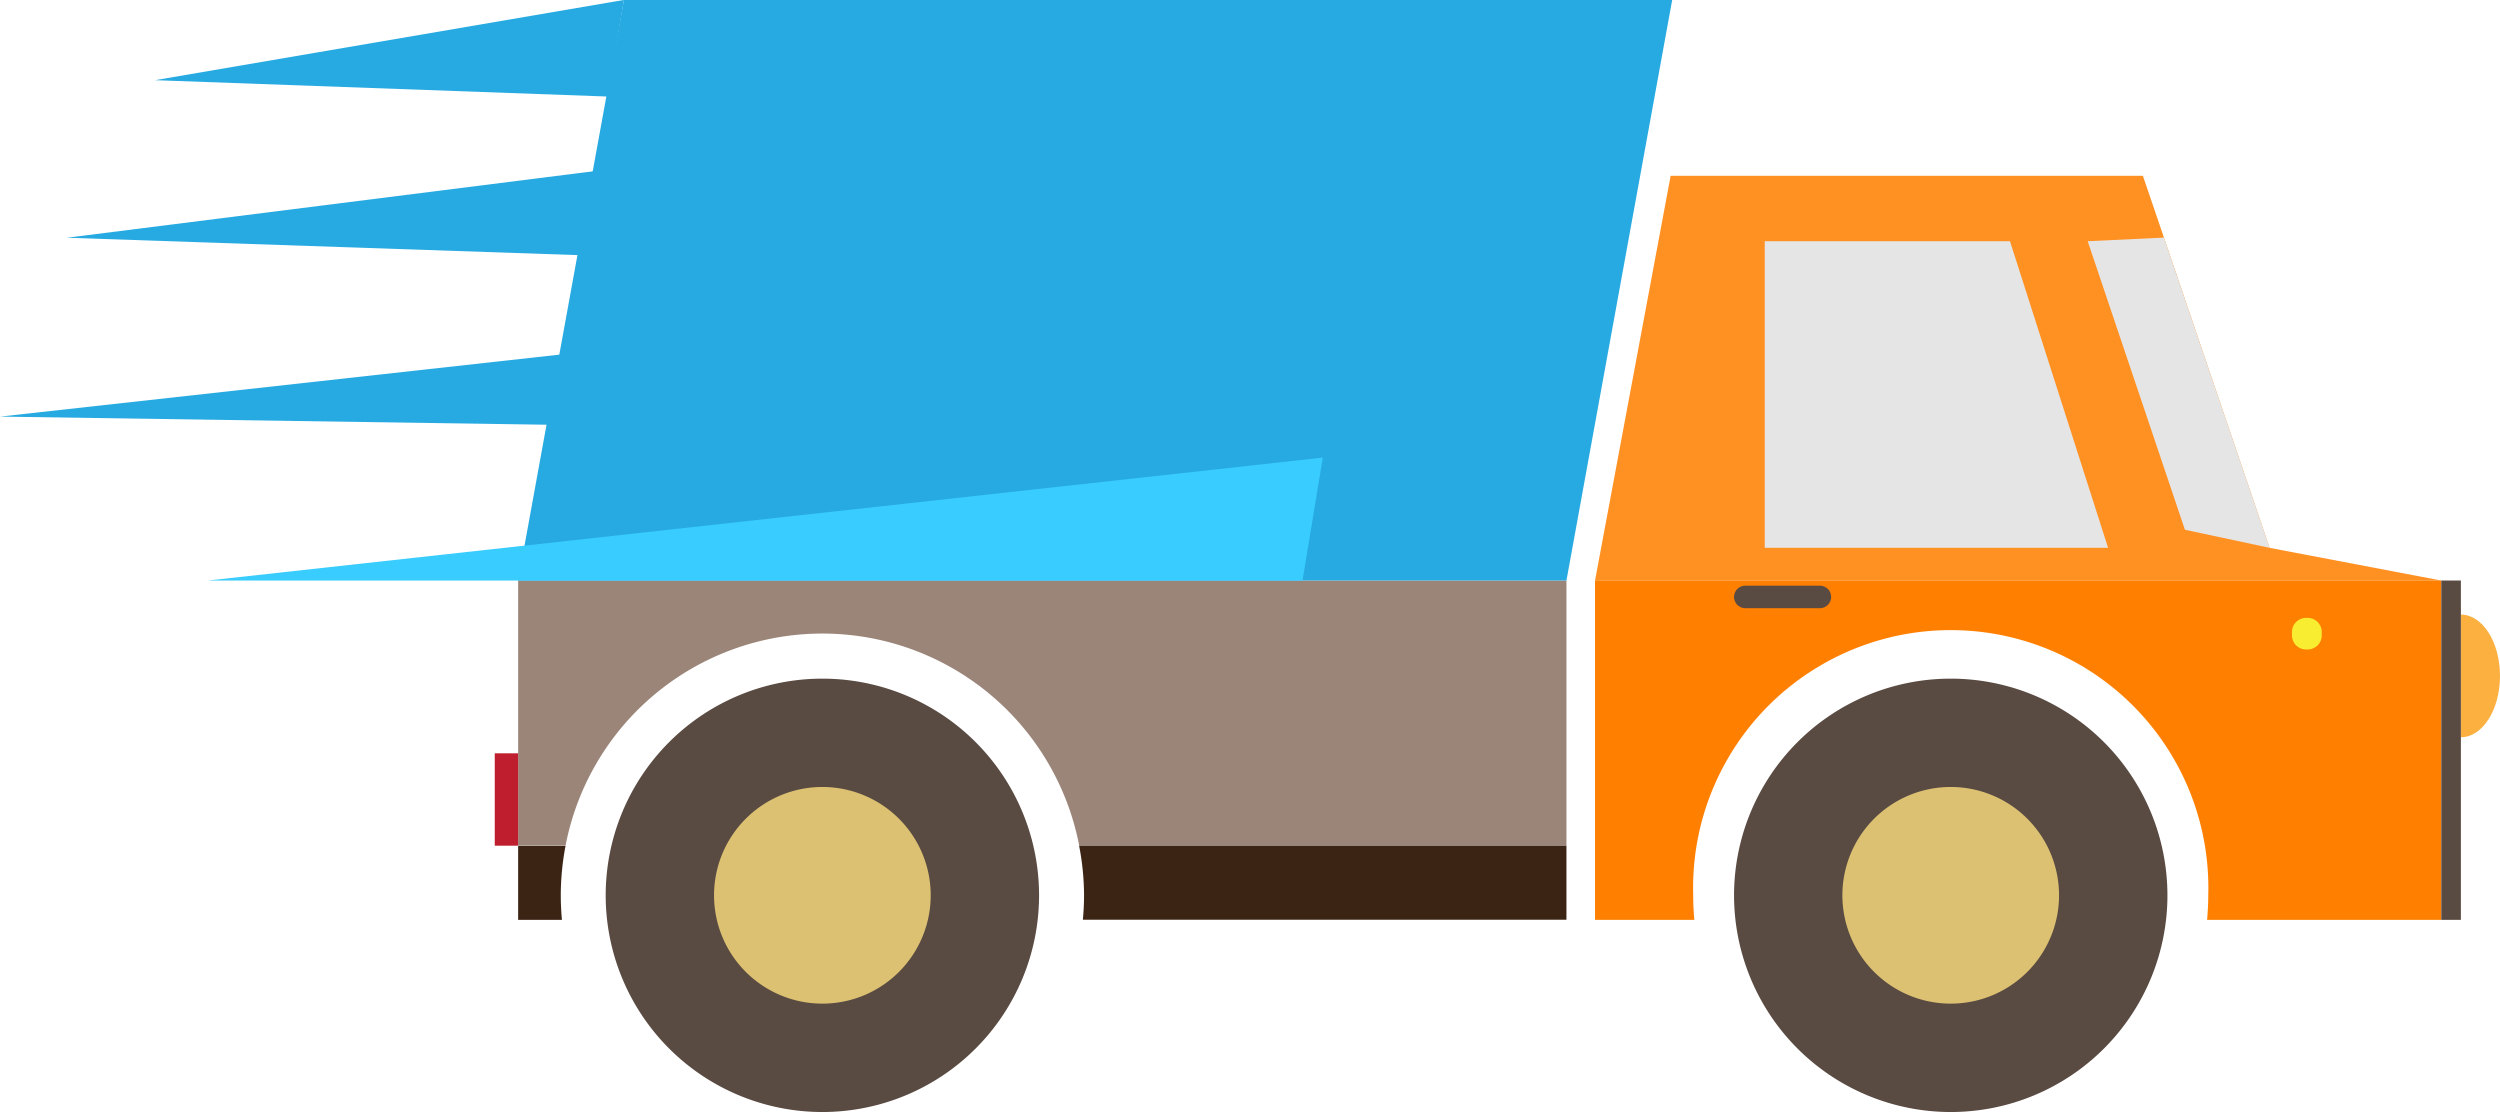
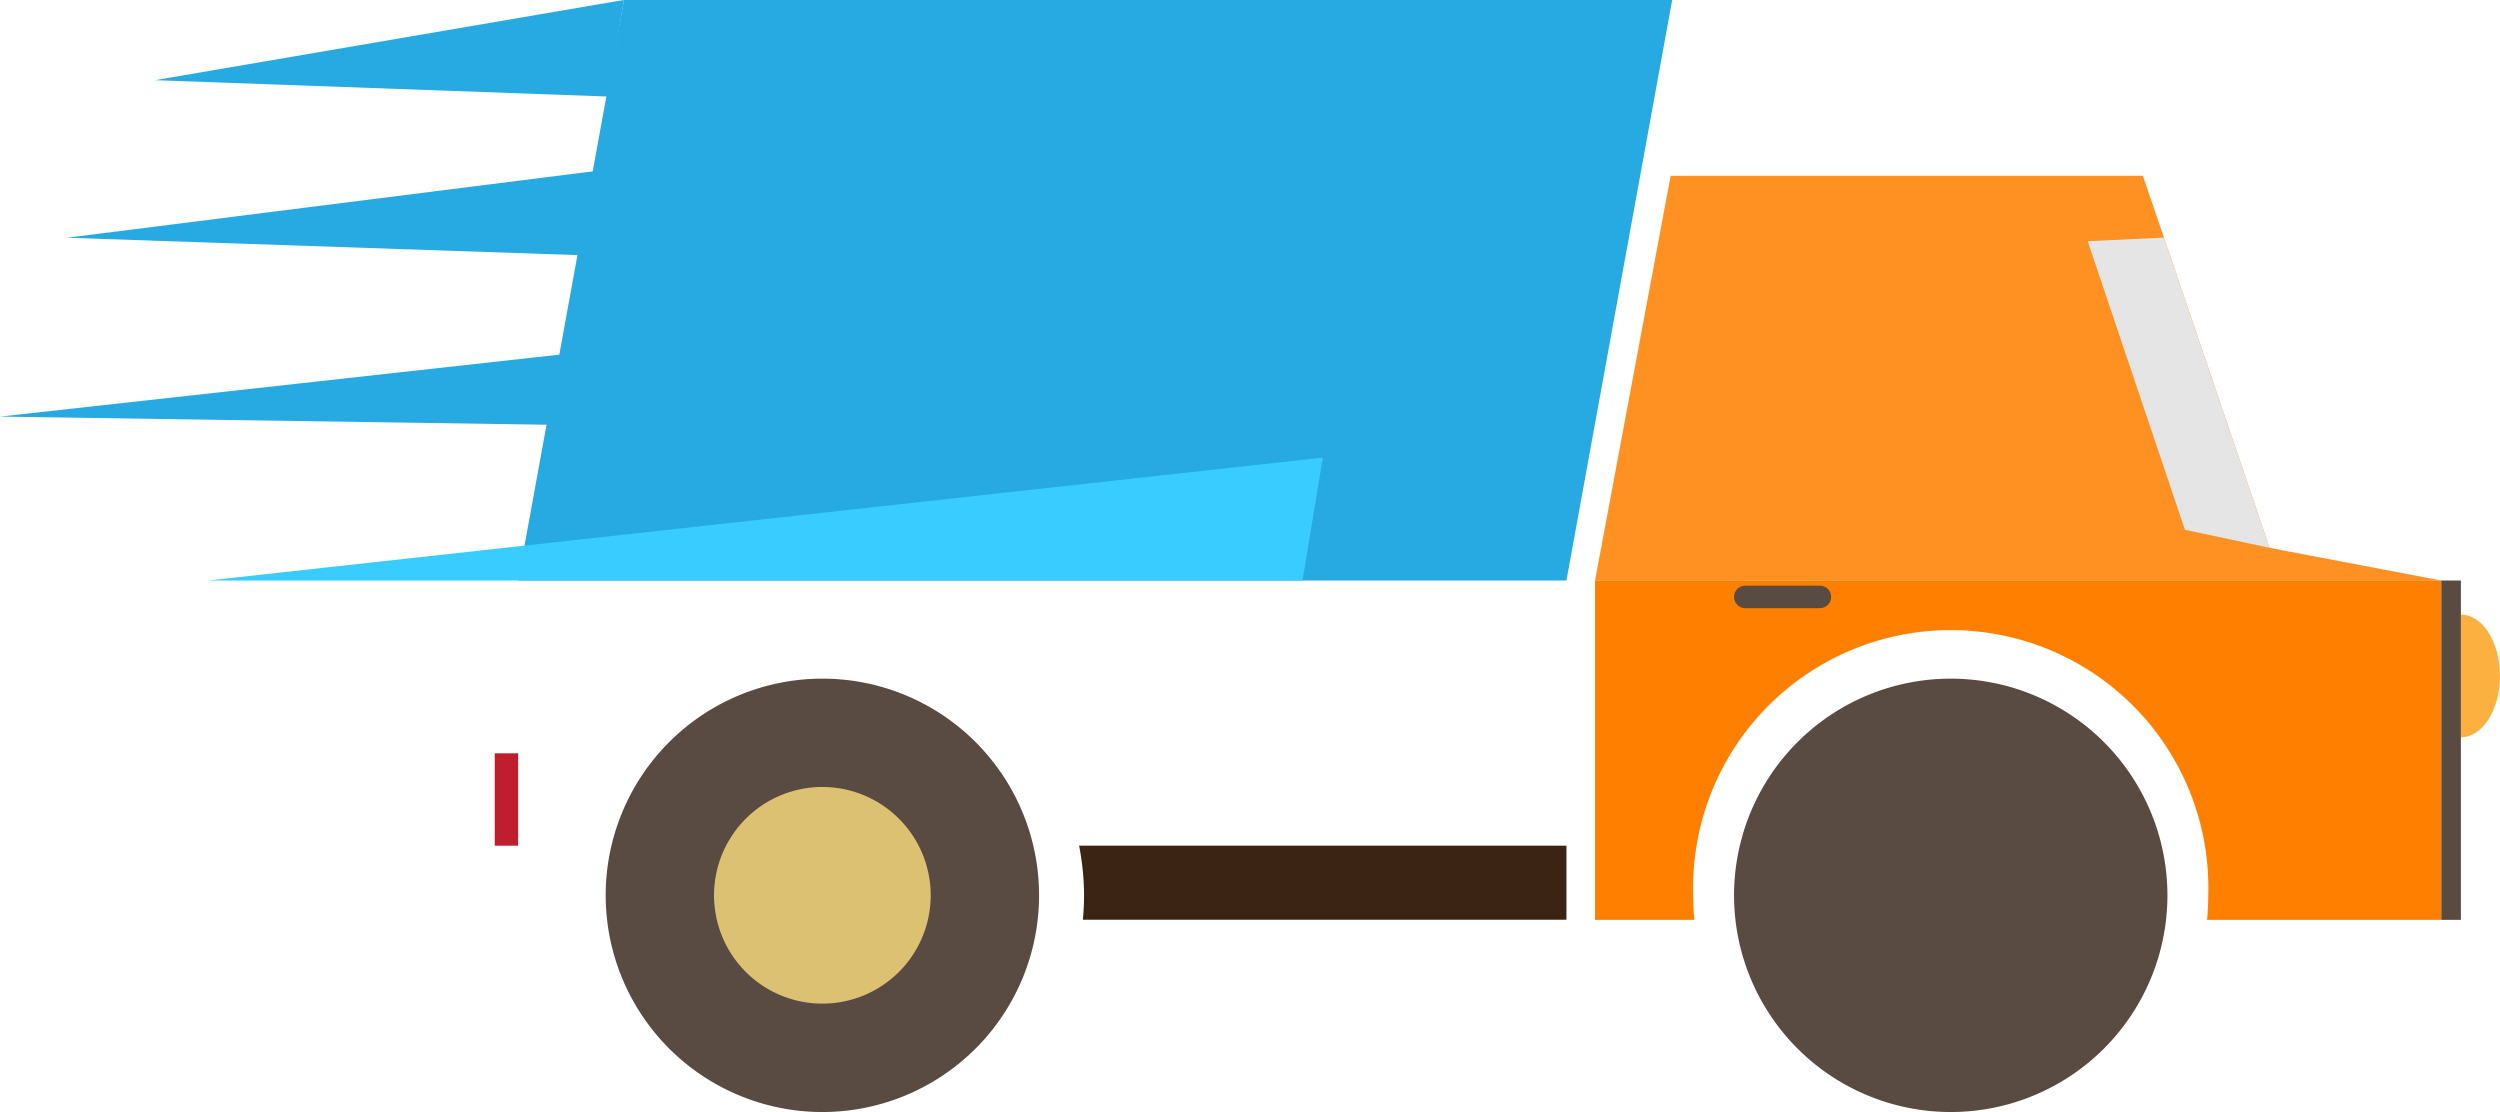
<svg xmlns="http://www.w3.org/2000/svg" width="100.918" height="44.888" viewBox="0 0 100.918 44.888">
  <g id="Group_2" data-name="Group 2" transform="translate(-1209 -1147)">
    <g id="Group_1" data-name="Group 1" transform="translate(886.16 1111.197)">
      <path id="Path_1" data-name="Path 1" d="M350.884,42.2l-1.3,4.018L325.536,45.4Z" fill="#27aae1" />
      <path id="Path_2" data-name="Path 2" d="M354.979,49.06l-1.5,4.017L322.84,52.62Z" fill="#27aae1" />
      <path id="Path_3" data-name="Path 3" d="M348.027,35.8l-.661,3.9-18.27-.66Z" fill="#27aae1" />
-       <path id="Path_4" data-name="Path 4" d="M343.756,72.935h1.768q-.046-.49-.047-.99a10.754,10.754,0,0,1,.193-2h-1.914Z" fill="#3c2415" />
-       <path id="Path_5" data-name="Path 5" d="M386.073,59.237H343.756v10.7h1.914a10.558,10.558,0,0,1,20.734,0h19.669Z" fill="#9b8579" />
      <path id="Path_6" data-name="Path 6" d="M366.4,69.941a10.589,10.589,0,0,1,.2,2c0,.333-.018.663-.048.99h19.521V69.941Z" fill="#3c2415" />
      <path id="Path_7" data-name="Path 7" d="M409.343,42.9H390.279l-3.052,16.338h34.161l-6.931-1.32Z" fill="#ff9022" />
      <path id="Path_8" data-name="Path 8" d="M387.227,72.935h4.009c-.03-.327-.046-.657-.046-.99a10.4,10.4,0,1,1,20.791,0c0,.333-.018.663-.047.99h9.455v-13.7H387.227Z" fill="#ff7f00" />
      <path id="Path_9" data-name="Path 9" d="M423.758,63.088c0-1.367-.708-2.476-1.58-2.476v4.952C423.05,65.564,423.758,64.455,423.758,63.088Z" fill="#fbb040" />
      <path id="Path_10" data-name="Path 10" d="M364.784,71.945a8.747,8.747,0,1,1-8.748-8.747A8.746,8.746,0,0,1,364.784,71.945Z" fill="#594a42" />
      <path id="Path_11" data-name="Path 11" d="M360.41,71.945a4.373,4.373,0,1,1-4.374-4.374A4.374,4.374,0,0,1,360.41,71.945Z" fill="#dcc172" />
      <path id="Path_12" data-name="Path 12" d="M410.333,71.945a8.747,8.747,0,1,1-8.748-8.747A8.748,8.748,0,0,1,410.333,71.945Z" fill="#594a42" />
-       <path id="Path_13" data-name="Path 13" d="M405.958,71.945a4.373,4.373,0,1,1-4.373-4.374A4.373,4.373,0,0,1,405.958,71.945Z" fill="#dcc172" />
      <path id="Path_14" data-name="Path 14" d="M386.073,59.237H343.756L348.027,35.8h42.315Z" fill="#27aae1" />
-       <path id="Path_15" data-name="Path 15" d="M407.938,57.917H394.077V45.54h9.9Z" fill="#e5e5e5" />
      <path id="Path_16" data-name="Path 16" d="M414.457,57.917l-3.418-.729L407.114,45.54l3.077-.146Z" fill="#e5e5e5" />
      <rect id="Rectangle_1" data-name="Rectangle 1" width="0.79" height="13.698" transform="translate(421.389 59.237)" fill="#594a42" />
      <path id="Path_17" data-name="Path 17" d="M396.757,59.9a.452.452,0,0,1-.454.453h-3.01a.453.453,0,0,1-.454-.453h0a.453.453,0,0,1,.454-.454h3.01a.452.452,0,0,1,.454.454Z" fill="#594a42" />
-       <path id="Path_18" data-name="Path 18" d="M416.562,61.485a.569.569,0,0,1-.6.534h0a.568.568,0,0,1-.6-.534V61.28a.568.568,0,0,1,.6-.533h0a.569.569,0,0,1,.6.533Z" fill="#f9ed32" />
      <path id="Path_19" data-name="Path 19" d="M375.419,59.237l.819-4.962-45.006,4.962Z" fill="#39ccff" />
      <rect id="Rectangle_2" data-name="Rectangle 2" width="0.944" height="3.729" transform="translate(342.812 66.212)" fill="#be1e2d" />
    </g>
  </g>
</svg>